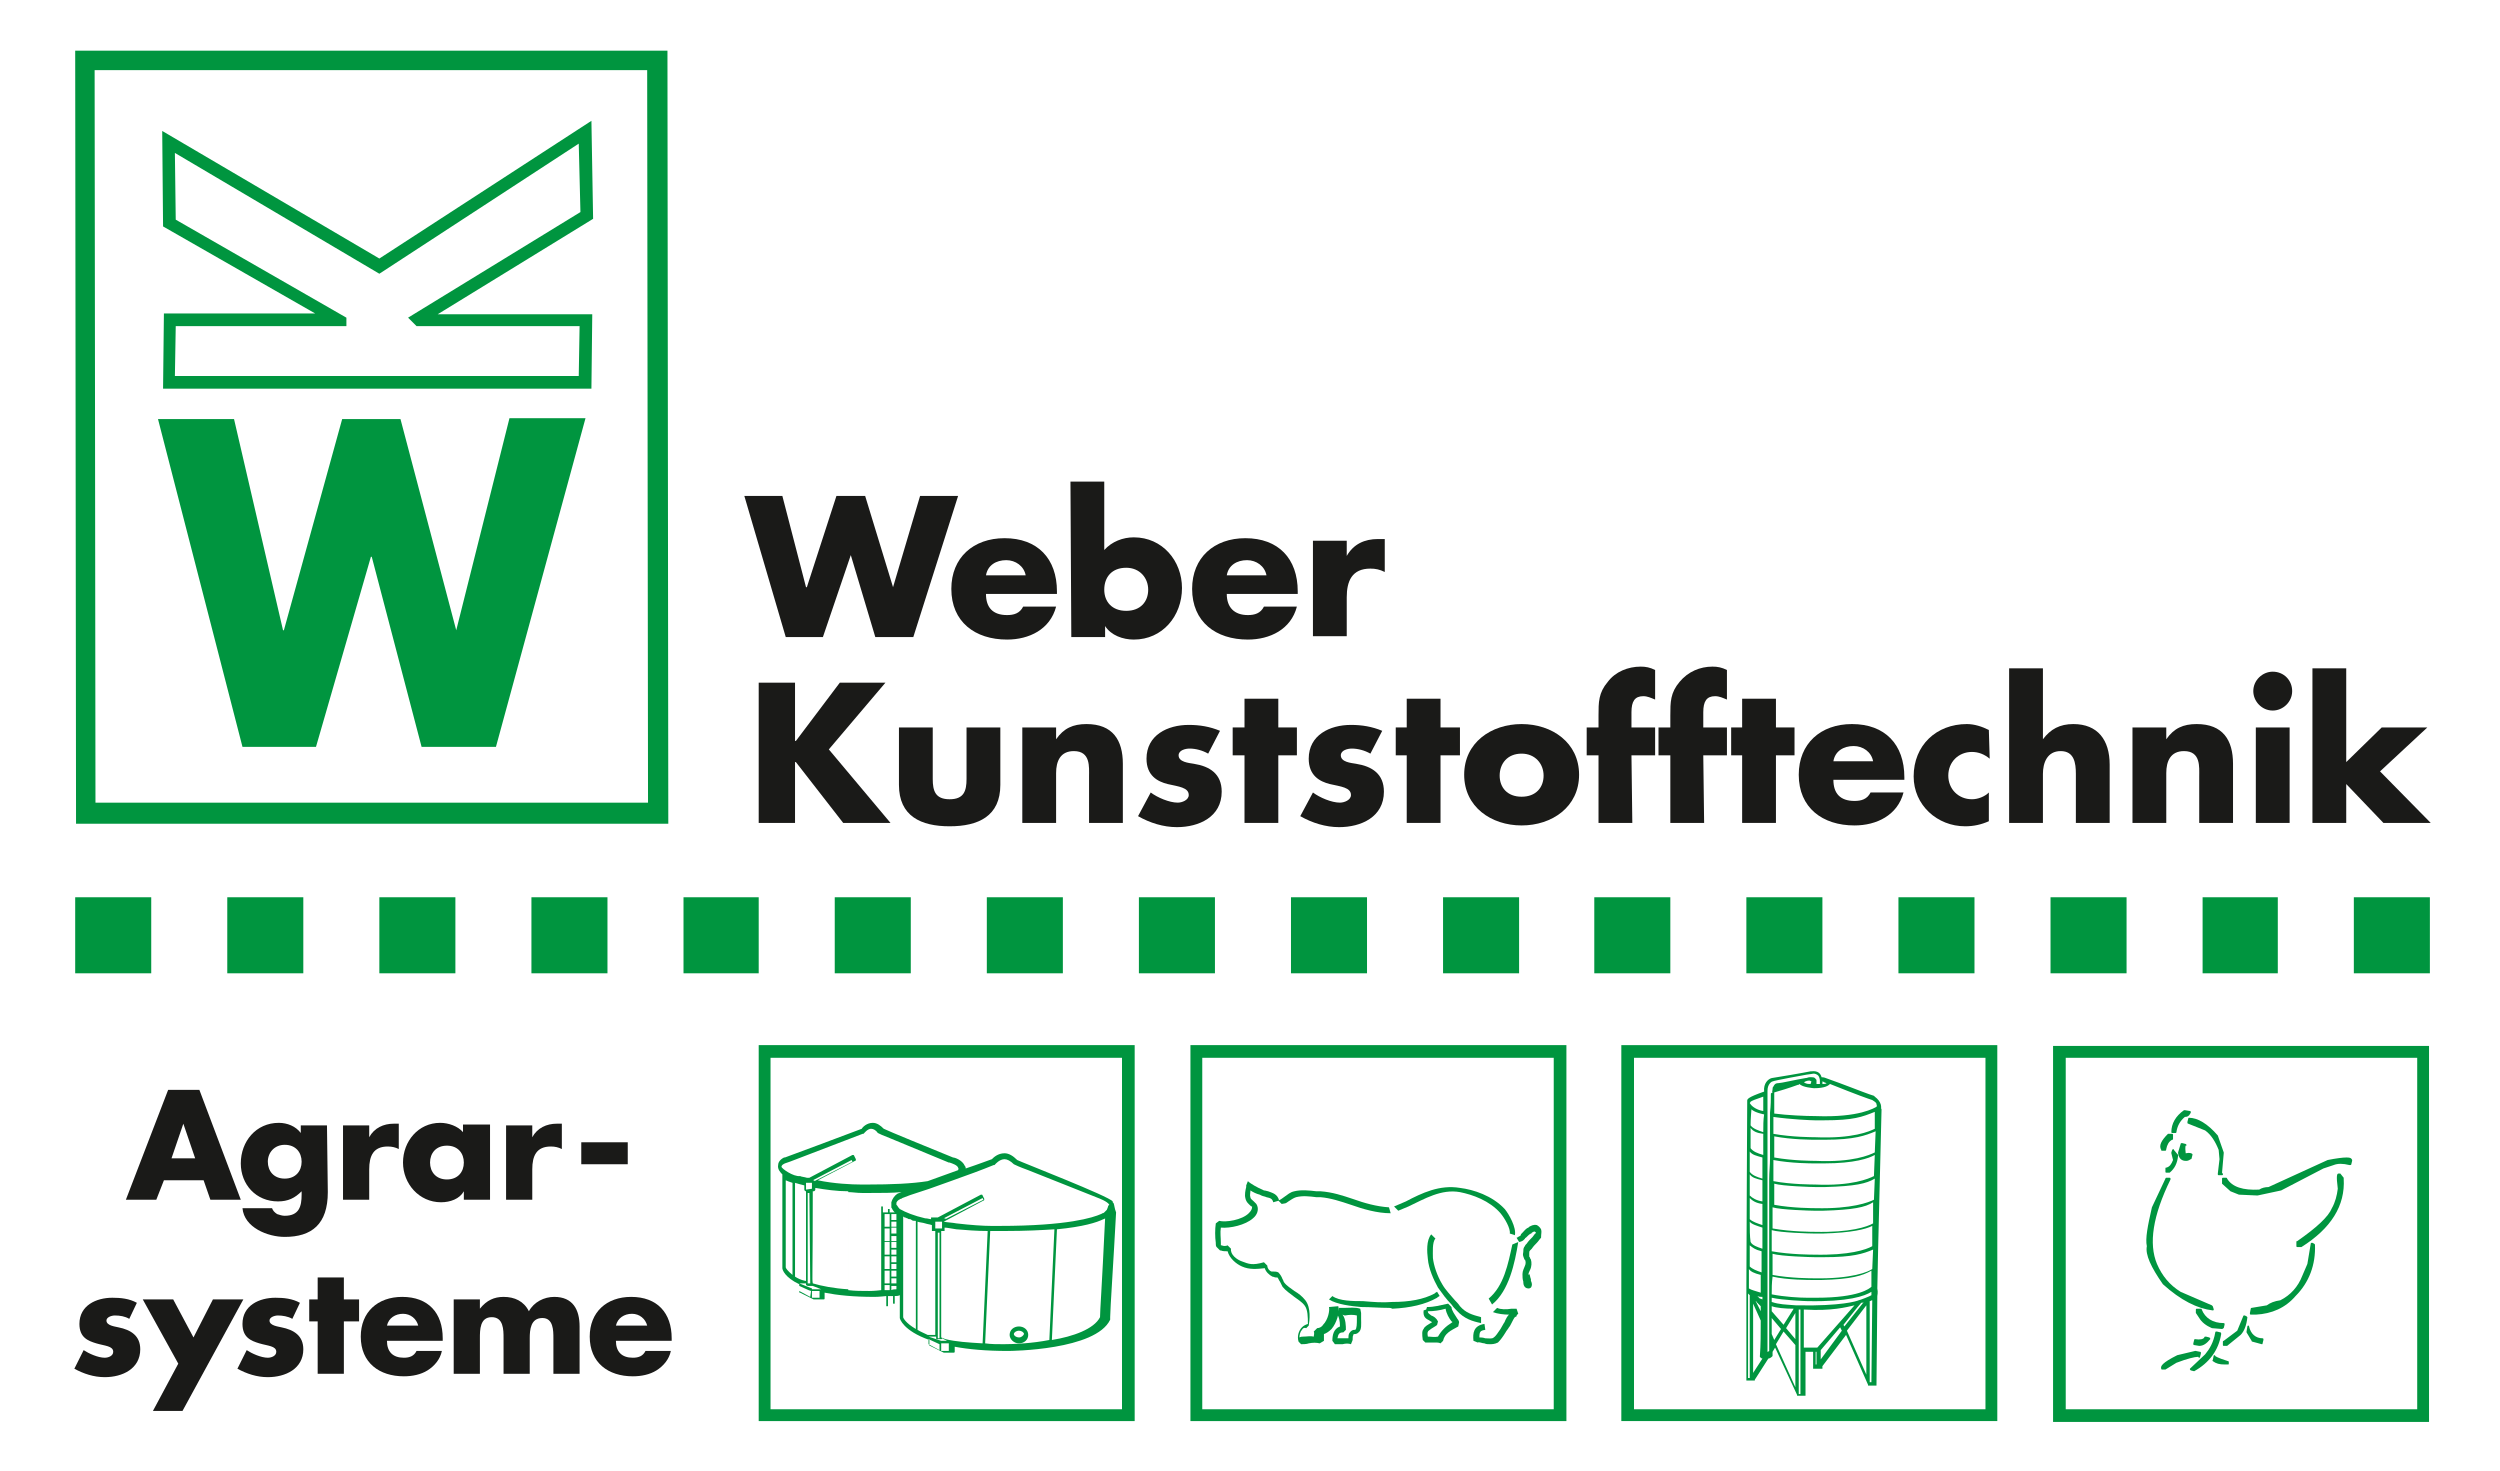
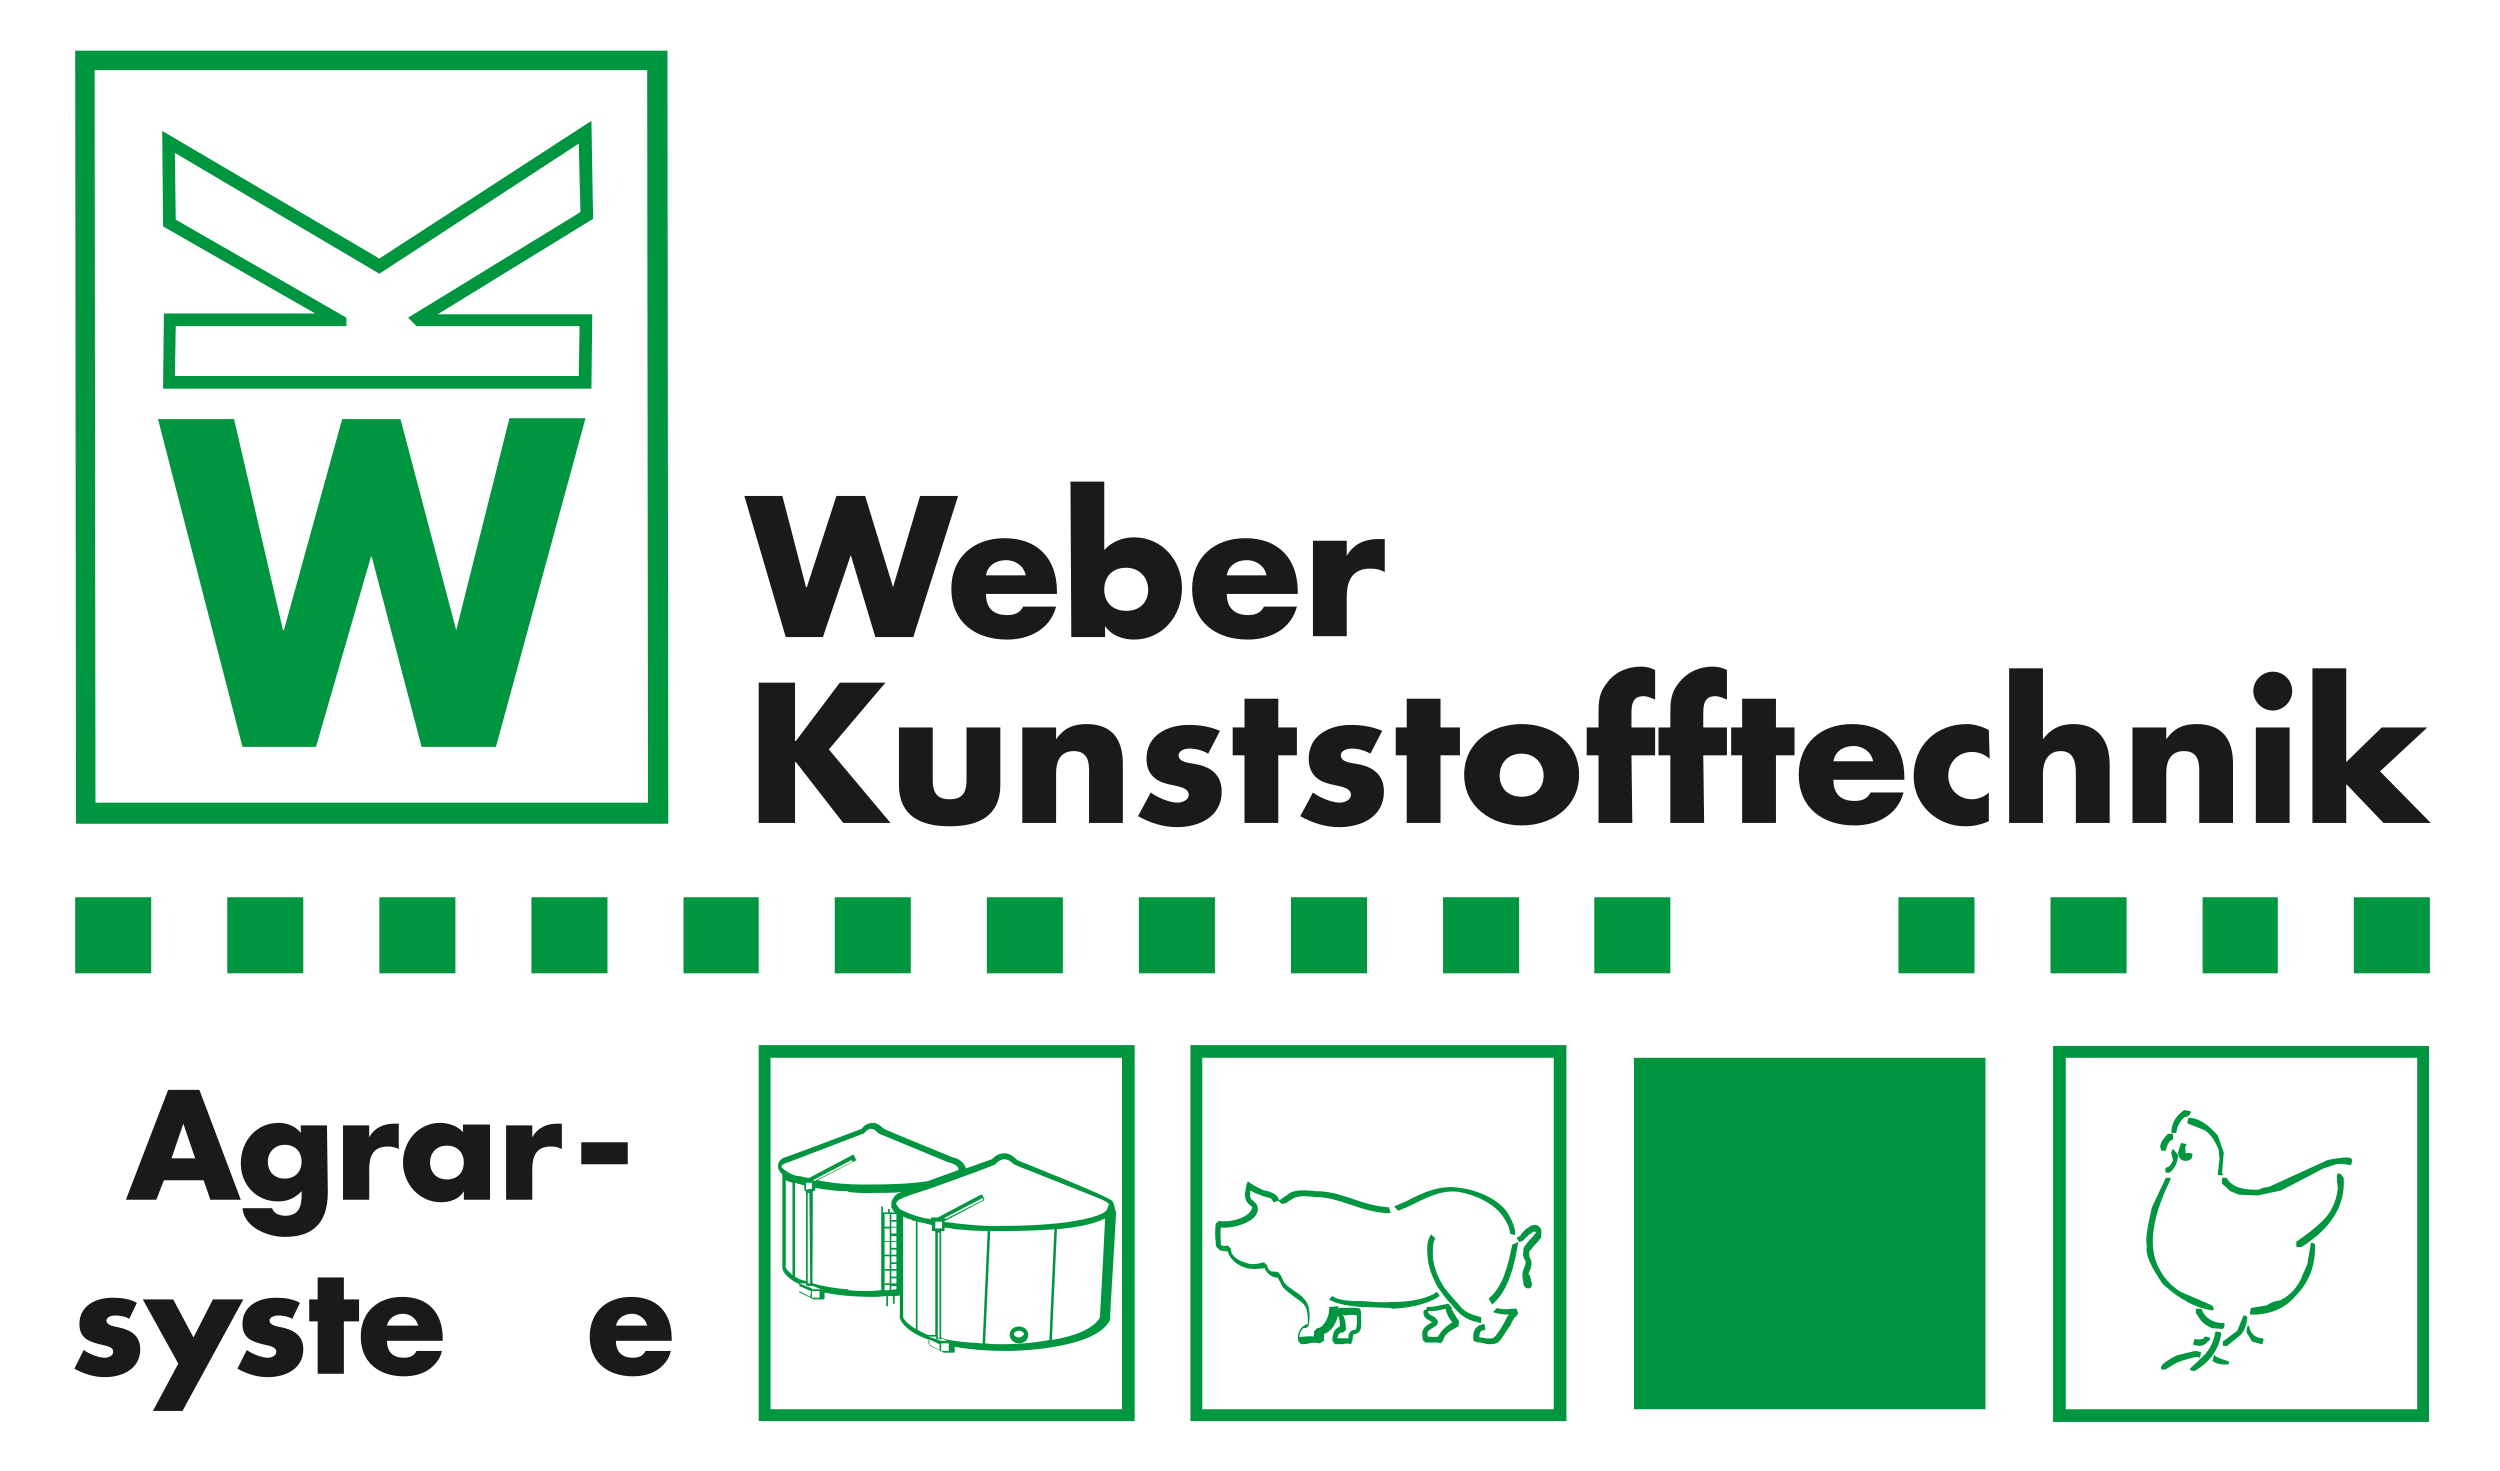
<svg xmlns="http://www.w3.org/2000/svg" version="1.1" id="Ebene_1" x="0px" y="0px" viewBox="0 0 295.9 174.1" style="enable-background:new 0 0 295.9 174.1;" xml:space="preserve">
  <style type="text/css">
	.st0{fill-rule:evenodd;clip-rule:evenodd;fill:#00953F;}
	.st1{fill:#00953F;}
	.st2{fill:#1A1A18;}
	.st3{fill-rule:evenodd;clip-rule:evenodd;fill:#1A1A18;}
</style>
  <g id="weber-agrar">
    <g>
      <path class="st0" d="M8.9,6l70.1,0l0.1,91.5L9,97.5L8.9,6L8.9,6z M11.2,8.3l65.4,0l0.1,86.7l-65.4,0L11.2,8.3L11.2,8.3z" />
      <polygon class="st0" points="27.7,49.6 18.7,49.6 28.7,88.4 37.4,88.4 43.9,65.9 44,65.9 49.9,88.4 58.7,88.4 69.3,49.5     60.3,49.5 54,74.6 54,74.6 47.4,49.6 40.5,49.6 33.6,74.6 33.5,74.6   " />
      <path class="st0" d="M41,37.6v1l-20.2,0l-0.1,5.9l47.8,0l0.1-5.9l-19.3,0l-1-1l20.4-12.5L68.5,17L44.9,32.4L20.7,18.1l0.1,7.9    L41,37.6L41,37.6z M70.1,37.2l-18.3,0l18.4-11.3L70,14.3L44.9,30.6L19.2,15.5l0.1,11.3l18,10.3l-17.9,0L19.3,46l50.7,0L70.1,37.2    L70.1,37.2z" />
      <polygon class="st1" points="8.9,106.2 17.9,106.2 17.9,115.2 8.9,115.2   " />
      <polygon class="st1" points="26.9,106.2 35.9,106.2 35.9,115.2 26.9,115.2   " />
      <polygon class="st1" points="44.9,106.2 53.9,106.2 53.9,115.2 44.9,115.2   " />
      <polygon class="st1" points="62.9,106.2 71.9,106.2 71.9,115.2 62.9,115.2   " />
      <polygon class="st1" points="80.9,106.2 89.8,106.2 89.8,115.2 80.9,115.2   " />
      <polygon class="st1" points="98.8,106.2 107.8,106.2 107.8,115.2 98.8,115.2   " />
      <polygon class="st1" points="116.8,106.2 125.8,106.2 125.8,115.2 116.8,115.2   " />
      <polygon class="st1" points="134.8,106.2 143.8,106.2 143.8,115.2 134.8,115.2   " />
      <polygon class="st1" points="152.8,106.2 161.8,106.2 161.8,115.2 152.8,115.2   " />
      <polygon class="st1" points="170.8,106.2 179.8,106.2 179.8,115.2 170.8,115.2   " />
      <polygon class="st1" points="188.7,106.2 197.7,106.2 197.7,115.2 188.7,115.2   " />
-       <polygon class="st1" points="206.7,106.2 215.7,106.2 215.7,115.2 206.7,115.2   " />
      <polygon class="st1" points="224.7,106.2 233.7,106.2 233.7,115.2 224.7,115.2   " />
      <polygon class="st1" points="242.7,106.2 251.7,106.2 251.7,115.2 242.7,115.2   " />
      <polygon class="st1" points="260.7,106.2 269.6,106.2 269.6,115.2 260.7,115.2   " />
      <polygon class="st1" points="278.6,106.2 287.6,106.2 287.6,115.2 278.6,115.2   " />
      <g>
        <path class="st1" d="M89.8,123.7v44.5h44.5v-44.5H89.8z M132.9,166.8H91.2v-41.6h41.6V166.8z" />
      </g>
      <g>
        <path class="st1" d="M140.9,123.7v44.5h44.5v-44.5H140.9z M183.9,166.8h-41.6v-41.6h41.6V166.8z" />
      </g>
      <g>
-         <path class="st1" d="M191.9,123.7v44.5h44.5v-44.5H191.9z M235,166.8h-41.6v-41.6H235L235,166.8L235,166.8z" />
+         <path class="st1" d="M191.9,123.7v44.5v-44.5H191.9z M235,166.8h-41.6v-41.6H235L235,166.8L235,166.8z" />
      </g>
      <g>
        <path class="st1" d="M243,123.8v44.5h44.5v-44.5C287.6,123.8,243,123.8,243,123.8z M286.1,166.8h-41.6v-41.6h41.6V166.8z" />
      </g>
      <g>
        <polygon class="st2" points="94.2,87.7 94.1,87.7 94.1,80.8 89.8,80.8 89.8,97.4 94.1,97.4 94.1,90.2 94.2,90.2 99.8,97.4      105.4,97.4 98.1,88.7 104.8,80.8 99.4,80.8    " />
        <path class="st2" d="M106.4,86.1v6.8c0,3.7,2.6,4.9,6,4.9c3.4,0,6-1.2,6-4.9v-6.8h-4v6.1c0,1.4-0.3,2.4-2,2.4s-2-1-2-2.4v-6.1     H106.4L106.4,86.1z" />
        <path class="st2" d="M125,86.1h-4v11.3h4v-5.9c0-1.4,0.5-2.6,2.1-2.6c2,0,1.8,1.9,1.8,3v5.5h4v-7c0-2.8-1.2-4.7-4.3-4.7     c-1.6,0-2.7,0.5-3.6,1.8h0L125,86.1L125,86.1z" />
        <path class="st2" d="M144.4,86.5c-1.2-0.5-2.4-0.7-3.7-0.7c-2.5,0-5,1.2-5,4c0,2,1.3,2.7,2.5,3c1.3,0.3,2.5,0.4,2.5,1.3     c0,0.6-0.8,0.9-1.3,0.9c-1,0-2.4-0.6-3.2-1.2l-1.5,2.8c1.4,0.8,3,1.3,4.6,1.3c2.6,0,5.3-1.2,5.3-4.2c0-2.1-1.4-3-3.3-3.3     c-0.6-0.1-1.8-0.2-1.8-1c0-0.6,0.8-0.8,1.3-0.8c0.7,0,1.5,0.2,2.2,0.6L144.4,86.5L144.4,86.5z" />
        <polygon class="st2" points="151.3,89.4 153.5,89.4 153.5,86.1 151.3,86.1 151.3,82.7 147.3,82.7 147.3,86.1 145.9,86.1      145.9,89.4 147.3,89.4 147.3,97.4 151.3,97.4    " />
        <path class="st2" d="M163.6,86.5c-1.2-0.5-2.4-0.7-3.7-0.7c-2.5,0-5,1.2-5,4c0,2,1.3,2.7,2.5,3c1.3,0.3,2.5,0.4,2.5,1.3     c0,0.6-0.8,0.9-1.3,0.9c-1,0-2.4-0.6-3.2-1.2l-1.5,2.8c1.4,0.8,3,1.3,4.6,1.3c2.6,0,5.3-1.2,5.3-4.2c0-2.1-1.4-3-3.3-3.3     c-0.6-0.1-1.8-0.2-1.8-1c0-0.6,0.8-0.8,1.3-0.8c0.7,0,1.5,0.2,2.2,0.6L163.6,86.5L163.6,86.5z" />
        <polygon class="st2" points="170.5,89.4 172.8,89.4 172.8,86.1 170.5,86.1 170.5,82.7 166.5,82.7 166.5,86.1 165.2,86.1      165.2,89.4 166.5,89.4 166.5,97.4 170.5,97.4    " />
        <path class="st3" d="M180.1,85.7c-3.6,0-6.8,2.2-6.8,6s3.2,6,6.8,6c3.6,0,6.8-2.2,6.8-6C186.9,87.9,183.7,85.7,180.1,85.7     L180.1,85.7z M180.1,89.2c1.6,0,2.6,1.2,2.6,2.6c0,1.4-0.9,2.5-2.6,2.5s-2.6-1.1-2.6-2.5C177.5,90.4,178.4,89.2,180.1,89.2     L180.1,89.2z" />
        <path class="st2" d="M193.1,89.4h2.8v-3.3h-2.8v-1.8c0-1.3,0.4-1.9,1.4-1.9c0.5,0,0.9,0.2,1.4,0.4v-3.5c-0.6-0.3-1.1-0.4-1.7-0.4     c-1.5,0-3,0.6-3.9,1.8c-1.1,1.3-1.1,2.4-1.1,4v1.4h-1.4v3.3h1.4v8h4L193.1,89.4L193.1,89.4z" />
        <path class="st2" d="M201.6,89.4h2.8v-3.3h-2.8v-1.8c0-1.3,0.4-1.9,1.4-1.9c0.5,0,0.9,0.2,1.4,0.4v-3.5c-0.6-0.3-1.1-0.4-1.7-0.4     c-1.5,0-2.9,0.6-3.9,1.8c-1.1,1.3-1.1,2.4-1.1,4v1.4h-1.4v3.3h1.4v8h4L201.6,89.4L201.6,89.4z" />
        <polygon class="st2" points="210.2,89.4 212.4,89.4 212.4,86.1 210.2,86.1 210.2,82.7 206.2,82.7 206.2,86.1 204.9,86.1      204.9,89.4 206.2,89.4 206.2,97.4 210.2,97.4    " />
        <path class="st3" d="M217,90.1c0.2-1.2,1.2-1.8,2.4-1.8c1.1,0,2.1,0.7,2.3,1.8H217L217,90.1z M225.4,92c0-3.9-2.3-6.3-6.2-6.3     c-3.7,0-6.3,2.3-6.3,6c0,3.9,2.8,6,6.6,6c2.6,0,5.1-1.2,5.8-3.9h-3.9c-0.4,0.8-1.1,1-1.9,1c-1.7,0-2.5-0.9-2.5-2.5h8.4L225.4,92     L225.4,92z" />
        <path class="st2" d="M235.4,86.4c-0.8-0.4-1.7-0.7-2.6-0.7c-3.6,0-6.3,2.5-6.3,6.2c0,3.4,2.8,5.9,6.1,5.9c1,0,1.9-0.2,2.8-0.6     v-3.4c-0.5,0.5-1.3,0.8-2,0.8c-1.6,0-2.8-1.2-2.8-2.8c0-1.6,1.2-2.8,2.8-2.8c0.8,0,1.5,0.3,2.1,0.8L235.4,86.4L235.4,86.4z" />
        <path class="st2" d="M237.8,79.1v18.3h4v-5.8c0-1.3,0.5-2.7,2.1-2.7c1.6,0,1.8,1.4,1.8,2.7v5.8h4v-6.9c0-2.9-1.4-4.8-4.3-4.8     c-1.6,0-2.7,0.6-3.6,1.8h0v-8.4L237.8,79.1L237.8,79.1z" />
        <path class="st2" d="M256.4,86.1h-4v11.3h4v-5.9c0-1.4,0.5-2.6,2.1-2.6c2,0,1.8,1.9,1.8,3v5.5h4v-7c0-2.8-1.2-4.7-4.3-4.7     c-1.6,0-2.7,0.5-3.6,1.8h0V86.1L256.4,86.1z" />
        <path class="st3" d="M271,86.1h-4v11.3h4L271,86.1L271,86.1z M269,79.5c-1.2,0-2.3,1-2.3,2.3c0,1.2,1,2.3,2.3,2.3     c1.2,0,2.3-1,2.3-2.3C271.3,80.5,270.3,79.5,269,79.5L269,79.5z" />
        <polygon class="st2" points="277.7,79.1 273.7,79.1 273.7,97.4 277.7,97.4 277.7,92.8 282.1,97.4 287.7,97.4 281.7,91.3      287.3,86.1 281.9,86.1 277.7,90.2    " />
        <polygon class="st2" points="92.6,58.7 88.1,58.7 93,75.4 97.4,75.4 100.7,65.7 100.7,65.7 103.6,75.4 108.1,75.4 113.4,58.7      108.9,58.7 105.7,69.5 105.7,69.5 102.4,58.7 99,58.7 95.5,69.5 95.4,69.5    " />
        <path class="st3" d="M116.7,68.1c0.2-1.2,1.2-1.8,2.4-1.8c1.1,0,2.1,0.7,2.3,1.8H116.7L116.7,68.1z M125.1,70     c0-3.9-2.3-6.3-6.2-6.3c-3.7,0-6.3,2.3-6.3,6c0,3.9,2.8,6,6.6,6c2.6,0,5.1-1.2,5.8-3.9h-3.9c-0.4,0.8-1.1,1-1.9,1     c-1.7,0-2.5-0.9-2.5-2.5h8.4L125.1,70L125.1,70z" />
        <path class="st3" d="M126.8,75.4h4v-1.3h0c0.7,1.1,2.1,1.6,3.4,1.6c3.4,0,5.7-2.8,5.7-6.1c0-3.2-2.3-6-5.7-6     c-1.3,0-2.6,0.5-3.5,1.5V57h-4L126.8,75.4L126.8,75.4z M133.3,67.2c1.6,0,2.6,1.2,2.6,2.6c0,1.4-0.9,2.5-2.6,2.5     s-2.6-1.1-2.6-2.5C130.7,68.3,131.6,67.2,133.3,67.2L133.3,67.2z" />
        <path class="st3" d="M145.2,68.1c0.2-1.2,1.2-1.8,2.4-1.8c1.1,0,2.1,0.7,2.3,1.8H145.2L145.2,68.1z M153.6,70     c0-3.9-2.3-6.3-6.2-6.3c-3.7,0-6.3,2.3-6.3,6c0,3.9,2.8,6,6.6,6c2.6,0,5.1-1.2,5.8-3.9h-3.9c-0.4,0.8-1.1,1-1.9,1     c-1.6,0-2.5-0.9-2.5-2.5h8.4V70L153.6,70z" />
        <path class="st2" d="M159.4,64h-4v11.3h4v-4.6c0-1.9,0.6-3.4,2.8-3.4c0.6,0,1.1,0.1,1.7,0.4v-3.9h-0.8c-1.6,0-2.9,0.6-3.7,2h0     L159.4,64L159.4,64z" />
      </g>
      <g>
        <path class="st1" d="M208.4,154.6L208,154c0,0,0,0,0,0c0,0-0.1,0-0.1-0.1" />
        <g>
          <path class="st1" d="M222.6,130.7c-0.1-0.3-0.3-0.6-0.7-0.9l-0.1-0.1l-0.6-0.2c-0.6-0.2-3.1-1.2-5.1-1.9c0,0-0.2-0.1-0.5-0.1      c-0.1-0.4-0.4-0.8-1.2-0.7l-0.1,0h0c-0.4,0.1-4.5,0.8-4.6,0.8c-0.4,0.1-1,0.6-0.9,1.6c-2,0.7-2,0.9-2,1.1c0,0.4-0.1,19-0.1,21.9      l0,0v0.1c0,0.1,0,0.2,0,0.2c0,0,0,0,0,0.1l0,10.8h1l0-0.1l1.6-2.5c0.1,0,0.3-0.1,0.4-0.2l0.1-0.1v-0.1c0,0,0-0.1,0-0.4l0.3-0.5      l2.6,5.6v0.1h1V160h0.9v2h1.1v-0.3l2.8-3.7l2.6,5.9l0,0v0.1h1l0.1-10.6c0-0.1,0.1-0.4,0-0.9l0.1-4.9l0.4-16.3      C222.6,131.2,222.7,131,222.6,130.7z M215.9,128.1c0.1,0,0.2,0.1,0.3,0.1c-0.1,0.1-0.3,0.1-0.5,0.1l0-0.2c0,0,0,0,0-0.1      c0,0,0,0,0,0C215.8,128,215.9,128.1,215.9,128.1z M208.6,142.5c0,0.8,0,1.7,0,2.5c-0.6-0.2-1.2-0.4-1.5-0.7c0-0.8,0-1.6,0-2.5      C207.4,142.1,207.8,142.4,208.6,142.5z M207.1,141.5c0-0.8,0-1.6,0-2.5c0.3,0.4,0.7,0.5,1.5,0.7c0,0.8,0,1.7,0,2.5      C207.9,142.1,207.4,141.8,207.1,141.5z M207.1,144.6c0.2,0.3,0.9,0.5,1.5,0.7c0,0.8,0,1.7,0,2.5c-0.6-0.2-1.2-0.4-1.4-0.8      C207.1,146.3,207.1,145.5,207.1,144.6z M207.1,147.4c0.4,0.3,0.6,0.5,1.4,0.7c0,0.9,0,1.7,0,2.5c-0.6-0.2-1.1-0.4-1.4-0.7      C207.1,149.1,207.1,148.3,207.1,147.4z M207.1,163.1h-0.2l0-10c0.1,0.1,0.1,0.1,0.2,0.2V163.1z M207,152.5c0-0.3,0-1.1,0-2.3      c0.2,0.3,0.6,0.5,1.4,0.7c0,0.7,0,1.4,0,2.1C207.8,152.8,207.3,152.7,207,152.5z M208.3,153.7c-0.1-0.1-0.1-0.1-0.2-0.2      c0,0,0,0,0,0l0,0c0,0-0.1-0.1-0.1-0.1c0.2,0.1,0.4,0.1,0.6,0.1c0,0.1,0,0.2,0,0.3C208.4,153.7,208.3,153.7,208.3,153.7z       M208.4,154.6c0,0.2,0,0.4,0,0.6l-0.6-1.2c0,0,0.1,0,0.1,0.1c0,0,0,0,0,0L208.4,154.6z M207.5,162.5v-8.2l0.9,2      c0,1.5,0,2.9-0.1,4.2v0.1l0.1,0.1c0,0,0.1,0.1,0.2,0.1L207.5,162.5z M208.6,139.5c-0.7-0.2-1.2-0.4-1.5-0.8c0-0.8,0-1.7,0-2.4      c0.3,0.4,0.8,0.5,1.5,0.7C208.6,137.8,208.6,138.6,208.6,139.5z M208.7,134.2c0,0.8,0,1.6,0,2.5c-0.7-0.2-1.2-0.4-1.5-0.8      c0-0.9,0-1.7,0-2.4C207.5,133.9,207.9,134.1,208.7,134.2C208.7,134.2,208.7,134.2,208.7,134.2z M208.7,134      c-0.6-0.2-1.2-0.4-1.5-0.8c0-0.8,0.1-1.9,0.1-1.9c0.4,0.4,1.5,0.6,1.5,0.6C208.7,132.6,208.7,133.2,208.7,134z M208.7,131.5      C208.7,131.5,208.7,131.5,208.7,131.5c-0.7-0.1-1.3-0.5-1.5-0.8c-0.2-0.2,0-0.2,0-0.3c0.1-0.1,0.6-0.3,1.5-0.6      C208.7,130.1,208.7,130.7,208.7,131.5z M209.6,129.5c0,0.6,0,1.3-0.1,2.2c0,0.1,0,0.3,0,0.5c0,0.6,0,1.3,0,2c0,0.1,0,0.2,0,0.2      c0,0.8,0,1.6,0,2.5c0,0.1,0,0.2,0,0.2c0,0.8-0.1,1.6-0.1,2.5c0,0.1,0,0.2,0,0.2c0,0.8,0,1.7,0,2.5c0,0.1,0,0.2,0,0.2      c0,0.8,0,1.7,0,2.5c0,0.1,0,0.2,0,0.2c0,0.9,0,1.7,0,2.5c0,0.1,0,0.2,0,0.2c0,0.9,0,1.7,0,2.5c0,0.1,0,0.2,0,0.2      c0,0.7,0,1.4,0,2.1c0,0.2,0,0.3,0,0.5c0,0.1,0,0.3,0,0.4c0,0.2,0,0.3,0,0.5c0,0.1,0,0.1,0,0.2c0,0.2,0,0.5,0,0.7      c0,0.5,0,1,0,1.4c0,0.4,0,0.8,0,1.1c0,0.9,0,1.5,0,2c0,0.2,0,0.3,0,0.4c-0.1,0-0.1,0.1-0.1,0.1s-0.1,0-0.1,0c0,0,0,0,0,0      c0-1.1,0-2.1,0-3.1c0-0.4,0-0.8,0-1.1s0-0.7,0-1.1c0-0.2,0-0.4,0-0.7c0,0,0,0,0-0.1c0-0.1,0-0.3,0-0.4c0-0.1,0-0.3,0-0.4      c0-0.2,0-0.3,0-0.5c0-0.7,0-1.4,0-2.1c0-0.1,0-0.2,0-0.2c0-0.9,0-1.7,0-2.5c0-0.1,0-0.2,0-0.2c0-0.9,0-1.7,0-2.5      c0-0.1,0-0.2,0-0.2c0-0.9,0-1.7,0-2.5c0-0.1,0-0.2,0-0.2c0-0.9,0-1.8,0-2.5c0-0.1,0-0.2,0-0.2c0-0.9,0-1.8,0-2.5      c0-0.1,0-0.2,0-0.2c0-1,0-1.8,0-2.5c0-0.1,0-0.2,0-0.2c0-0.8,0-1.5,0-2c0-0.2,0-0.3,0-0.5c0-1.1,0-1.7,0-2c0-0.2,0-0.3,0-0.4h0      c0-0.1,0-0.1,0-0.1c0-0.8,0.5-1.1,0.6-1.1c0.1-0.1,4-0.8,4-0.8l0.7-0.1c0.3-0.1,0.6,0.1,0.7,0.2c0.1,0.1,0.2,0.4,0.2,0.6      c0,0.1,0,0.3,0,0.4c-0.1,0-0.3,0-0.4,0c0,0,0-0.4,0-0.4c0-0.1,0-0.1-0.1-0.2c-0.1-0.1-0.1-0.2-0.5-0.2c-0.1,0-0.2,0-0.2,0      c-0.2,0-0.3,0.1-0.5,0.1c-1.2,0.2-2.9,0.6-3.2,0.6c-0.4,0-0.5,0.2-0.6,0.4c-0.1,0.1-0.1,0.2-0.1,0.3c0,0.2-0.1,0.3,0,0.4      C209.6,129.4,209.6,129.4,209.6,129.5z M214.4,128l-0.1,0.3c-0.3,0-0.5,0-0.8-0.2c0.1,0,0.1-0.1,0.2-0.1      c0.2-0.1,0.4-0.1,0.4-0.1c0,0,0,0,0.1,0C214.4,128,214.4,128,214.4,128z M209.8,151.1c1.7,0.4,4.4,0.4,4.8,0.4c0.4,0,0.7,0,1,0      c3.6-0.1,4.8-0.5,5.9-1.1l0,1.9c-0.2,0.2-1.5,1.3-6.5,1.3c-0.4,0-0.7,0-1.1,0c-0.9,0-2.7-0.1-4.2-0.4      C209.7,152.5,209.7,151.9,209.8,151.1z M209.7,154.6c0.5,0.2,1.6,0.3,2.6,0.3l-1.2,1.9l-1.4-1.6      C209.7,155.1,209.7,154.9,209.7,154.6z M209.6,159.2c0-0.1,0-0.1,0-0.2V159.2L209.6,159.2z M209.7,157.9c0-0.6,0-1.2,0-1.9      l1.1,1.3l-0.8,1.3L209.7,157.9z M212.5,164.2l-2.3-5.1l0.9-1.5l1.4,1.6V164.2z M212.5,158.5l-1.1-1.3l1.1-1.8V158.5z       M213.1,159.2v0.7v5.1h-0.2v-5.3v-0.7V155c0.1,0,0.1,0,0.2,0V159.2z M212.8,154.5c0,0-0.1,0-0.2,0c-1.3-0.1-2-0.1-2.9-0.4      c0-0.2,0-0.3,0-0.5c1.3,0.3,4.1,0.4,4.2,0.4c4.9,0.1,6.8-0.6,7.6-1.1c0,0.1,0,0.2,0,0.3l0,0.1c-0.1,0.1-1.4,0.6-1.5,0.6      C219.8,154,217.9,154.6,212.8,154.5z M215,161.5h-0.1v-1.5h0.1V161.5z M215.1,159.5h-1.6V155c0,0,0.1,0,0.1,0      c3.2,0.2,5-0.3,5.9-0.5l-2.2,2.5L215.1,159.5z M215.5,160.9v-1.1l2.3-2.7c0,0,0.2,0.4,0.2,0.4L215.5,160.9z M218.2,156.8      c0,0,1.8-2.3,2.1-2.6c0.1,0,0.2,0,0.3-0.1l-2.3,2.9C218.4,157.1,218.2,156.9,218.2,156.8z M220.9,162.7l-2.3-5.2l2.3-3V162.7z       M221.5,163.6h-0.2v-9.6c0.1,0,0.2-0.1,0.3-0.1L221.5,163.6z M221.6,150.2c-0.4,0.3-2.4,1.2-7,1.1c-0.2,0-2.7,0-4.8-0.4      c0-0.8,0-1.7,0-2.5c1,0.3,4.6,0.4,5,0.4c0.4,0,0.7,0,1.1,0c3.4,0,4.6-0.4,5.8-0.9L221.6,150.2z M221.6,147.5      c-0.7,0.4-2.7,1.1-6.9,1c-0.2,0-2.8,0-5-0.4c0-0.8,0-1.7,0-2.5c1,0.3,4.5,0.4,5,0.4c0.4,0,0.7,0,1.1,0c3.4-0.1,5-0.5,5.8-0.9      L221.6,147.5z M221.7,144.8c-0.7,0.4-2.7,1.1-6.9,1c-0.2,0-2.8,0-5-0.4c0-0.9,0-1.7,0-2.5c1,0.3,4.5,0.4,4.9,0.4      c0.4,0,0.7,0,1.1,0c3.5-0.1,5-0.4,5.9-1L221.7,144.8z M221.8,142c-0.6,0.3-2.6,1.1-6.9,1c-0.2,0-2.8,0-4.9-0.4      c0-0.9,0-1.7,0-2.5c1,0.3,4.5,0.4,4.9,0.4c0.4,0,0.7,0,1.1,0c3.6-0.1,4.9-0.4,5.9-1L221.8,142z M221.8,139.2      c-0.6,0.3-2.6,1.2-7,1c-0.2,0-2.8,0-4.9-0.4c0-0.9,0-1.7,0-2.5c2.1,0.4,4.5,0.4,4.9,0.4c0.4,0,0.7,0,1.1,0c3.6,0,5.3-0.6,6-1      L221.8,139.2z M221.9,136.4c-0.6,0.3-2.6,1.2-7,1c-0.2,0-2.7,0-4.9-0.4c0-0.9,0-1.8,0-2.5c2.1,0.4,4.5,0.4,4.9,0.4      c0.4,0,0.7,0,1.1,0c3.5,0,4.8-0.5,6-1L221.9,136.4z M221.9,133.6c-0.6,0.3-2.6,1.2-7.1,1c-0.2,0-2.7,0-4.9-0.4c0-0.7,0-1.4,0-2      c2.1,0.3,4.5,0.4,4.9,0.4c0.4,0,0.7,0,1.1,0c3.5,0,4.5-0.4,6-1L221.9,133.6z M222.1,131c-0.2,0.1-2,1.3-7.2,1.1      c-1.2,0-3.4-0.1-4.9-0.3c0,0,0,0,0,0c0-1.5,0-2.4,0-2.5v0c0.7-0.2,1.7-0.5,2.8-0.9c0.1,0,0.1,0,0.2-0.1c0,0,0,0,0,0      c0.3,0.4,1.7,0.5,1.7,0.5c1.3,0,1.7-0.3,1.9-0.5c3.5,1.4,4.4,1.7,5,1.9l0,0c0.3,0.2,0.5,0.3,0.5,0.5      C222.2,130.9,222.1,131,222.1,131z" />
        </g>
      </g>
      <g>
        <path class="st2" d="M19.4,139.7l-0.9,2.3h-3.6l5-13h3.7l4.9,13h-3.6l-0.8-2.3H19.4z M21.7,133L21.7,133l-1.4,4.1h2.8L21.7,133z" />
        <path class="st2" d="M38.8,141.1c0,3.8-1.9,5.3-5.1,5.3c-2,0-4.8-1.1-5-3.4h3.5c0.1,0.3,0.3,0.5,0.6,0.7c0.3,0.1,0.6,0.2,0.9,0.2     c1.7,0,2-1.1,2-2.5v-0.4c-0.8,0.8-1.6,1.2-2.8,1.2c-2.6,0-4.4-2-4.4-4.5c0-2.6,1.8-4.8,4.5-4.8c1,0,2,0.4,2.6,1.2h0v-0.9h3.1     L38.8,141.1L38.8,141.1z M31.7,137.5c0,1.1,0.7,2,2,2s2-0.9,2-2c0-1.1-0.7-2-2-2C32.5,135.5,31.7,136.4,31.7,137.5z" />
        <path class="st2" d="M43.7,134.6L43.7,134.6c0.6-1.1,1.7-1.6,2.9-1.6h0.6v3c-0.4-0.2-0.8-0.3-1.3-0.3c-1.7,0-2.2,1.1-2.2,2.7v3.6     h-3.1v-8.8h3.1L43.7,134.6L43.7,134.6z" />
        <path class="st2" d="M58,142h-3.1v-1h0c-0.5,0.9-1.6,1.3-2.7,1.3c-2.6,0-4.5-2.2-4.5-4.7c0-2.5,1.8-4.7,4.4-4.7     c1,0,2.1,0.4,2.7,1.1v-0.9H58V142z M50.9,137.6c0,1.1,0.7,2,2,2c1.3,0,2-0.9,2-2c0-1.1-0.7-2-2-2S50.9,136.5,50.9,137.6z" />
        <path class="st2" d="M63,134.6L63,134.6c0.6-1.1,1.7-1.6,2.9-1.6h0.6v3c-0.4-0.2-0.8-0.3-1.3-0.3c-1.7,0-2.2,1.1-2.2,2.7v3.6     h-3.1v-8.8h3.1L63,134.6L63,134.6z" />
        <path class="st2" d="M74.3,135.2v2.6h-5.5v-2.6H74.3z" />
        <path class="st2" d="M15.3,156.1c-0.5-0.3-1.1-0.4-1.7-0.4c-0.4,0-1,0.2-1,0.6c0,0.6,1,0.7,1.4,0.8c1.5,0.3,2.6,1,2.6,2.6     c0,2.3-2.1,3.3-4.2,3.3c-1.3,0-2.5-0.4-3.6-1l1.1-2.2c0.6,0.4,1.7,0.9,2.5,0.9c0.4,0,1-0.2,1-0.7c0-0.7-1-0.7-2-1s-2-0.7-2-2.3     c0-2.2,2-3.1,3.9-3.1c1,0,2,0.1,2.9,0.6L15.3,156.1z" />
        <path class="st2" d="M16.9,153.8h3.6l2.4,4.5l2.3-4.5h3.6L21.6,167h-3.5l3-5.6L16.9,153.8z" />
        <path class="st2" d="M34.6,156.1c-0.5-0.3-1.2-0.4-1.7-0.4c-0.4,0-1,0.2-1,0.6c0,0.6,1,0.7,1.4,0.8c1.5,0.3,2.6,1,2.6,2.6     c0,2.3-2.1,3.3-4.2,3.3c-1.3,0-2.5-0.4-3.6-1l1.1-2.2c0.6,0.4,1.7,0.9,2.5,0.9c0.4,0,1-0.2,1-0.7c0-0.7-1-0.7-2-1s-2-0.7-2-2.3     c0-2.2,2-3.1,3.9-3.1c1,0,2,0.1,2.9,0.6L34.6,156.1z" />
        <path class="st2" d="M40.7,162.6h-3.1v-6.2h-1v-2.6h1v-2.6h3.1v2.6h1.8v2.6h-1.8V162.6z" />
        <path class="st2" d="M52.4,158.7h-6.6c0,1.3,0.7,2,2,2c0.7,0,1.2-0.2,1.5-0.8h3c-0.2,1-0.9,1.8-1.7,2.3c-0.8,0.5-1.8,0.7-2.8,0.7     c-2.9,0-5.1-1.6-5.1-4.7c0-2.9,2-4.7,4.9-4.7c3.1,0,4.8,1.9,4.8,4.9L52.4,158.7L52.4,158.7z M49.5,156.9     c-0.2-0.8-0.9-1.4-1.8-1.4c-0.9,0-1.7,0.5-1.9,1.4H49.5z" />
-         <path class="st2" d="M56.8,154.9L56.8,154.9c0.8-1,1.7-1.4,2.8-1.4c1.3,0,2.4,0.5,3,1.7c0.6-1.1,1.8-1.7,3-1.7c2.2,0,3,1.5,3,3.5     v5.6h-3.1v-4.2c0-0.9,0-2.4-1.3-2.4c-1.4,0-1.5,1.4-1.5,2.4v4.2h-3.1v-4.2c0-1,0-2.5-1.4-2.5s-1.4,1.5-1.4,2.5v4.2h-3.1v-8.8h3.1     V154.9z" />
        <path class="st2" d="M79.5,158.7h-6.6c0,1.3,0.7,2,2,2c0.7,0,1.2-0.2,1.5-0.8h3c-0.2,1-0.9,1.8-1.7,2.3s-1.8,0.7-2.8,0.7     c-2.9,0-5.1-1.6-5.1-4.7c0-2.9,2-4.7,4.9-4.7c3.1,0,4.8,1.9,4.8,4.9L79.5,158.7L79.5,158.7z M76.6,156.9     c-0.2-0.8-0.9-1.4-1.8-1.4c-0.9,0-1.7,0.5-1.9,1.4H76.6z" />
      </g>
      <g>
        <path class="st1" d="M259.7,162.3C259.7,162.3,259.7,162.3,259.7,162.3l-0.4-0.1c0,0-0.1-0.1-0.1-0.1s0-0.1,0-0.1l1.8-1.7     c0.5-0.6,1-1.4,1.2-2.6c0,0,0-0.1,0.1-0.1s0.1,0,0.1,0l0.4,0.1c0.1,0,0.1,0.1,0.1,0.2C262.6,159.8,261.5,161.3,259.7,162.3     C259.8,162.3,259.7,162.3,259.7,162.3z M256.3,162.1h-0.4c-0.1,0-0.1-0.1-0.1-0.1c-0.1-0.3,0.1-0.7,1.9-1.6l2.1-0.5     c0,0,0,0,0.1,0l0.5,0.1c0,0,0.1,0,0.1,0.1c0,0,0,0.1,0,0.1l-0.1,0.4c0,0.1-0.1,0.1-0.1,0.1c0,0-0.1,0-0.1-0.1c0,0,0,0-0.1,0     c-0.3,0-1.2,0.2-2.5,0.7L256.3,162.1C256.3,162.1,256.3,162.1,256.3,162.1z M263.3,161.5c-0.6,0-1-0.1-1.4-0.4c0,0-0.1-0.1,0-0.1     l0.1-0.5c0-0.1,0.1-0.1,0.1-0.1s0.1,0,0.1,0.1c0,0,0.2,0.2,1.5,0.6c0.1,0,0.1,0.1,0.1,0.1v0.2c0,0.1,0,0.1-0.1,0.1     C263.6,161.5,263.5,161.5,263.3,161.5z M263.6,159.3h-0.4c-0.1,0-0.1-0.1-0.1-0.1v-0.4c0,0,0-0.1,0.1-0.1l1.6-1.2l0.7-1.7     c0,0,0-0.1,0.1-0.1c0,0,0.1,0,0.1,0l0.2,0.1c0,0,0.1,0.1,0.1,0.1c-0.1,1-0.4,1.7-0.8,2.1L263.6,159.3     C263.7,159.3,263.7,159.3,263.6,159.3z M260.3,159.3C260.3,159.3,260.3,159.3,260.3,159.3l-0.6-0.1c0,0-0.1,0-0.1-0.1     c0,0,0-0.1,0-0.1l0.1-0.4c0-0.1,0.1-0.1,0.1-0.1c0.6,0.1,1,0,1.1-0.2c0-0.1,0.1-0.1,0.2-0.1l0.4,0.1c0,0,0.1,0.1,0.1,0.1     c0,0,0,0.1,0,0.1C261.2,159,260.8,159.3,260.3,159.3z M267.7,159.1C267.7,159.1,267.7,159.1,267.7,159.1l-1.1-0.3     c0,0-0.1,0-0.1-0.1l-0.6-1c0,0,0-0.1,0-0.1l0.1-0.6c0-0.1,0.1-0.1,0.1-0.1c0.1,0,0.1,0,0.1,0.1c0.2,0.9,0.8,1.4,1.6,1.4     c0,0,0.1,0,0.1,0.1s0,0.1,0,0.1l-0.1,0.4C267.8,159.1,267.8,159.1,267.7,159.1z M263,157.3L263,157.3l-1.2-0.1c0,0,0,0,0,0     c-0.7-0.3-1.2-0.7-1.5-1.2l-0.4-0.6c0,0,0-0.1,0-0.1v-0.3c0-0.1,0.1-0.1,0.1-0.1h0.5c0.1,0,0.1,0,0.1,0.1c0.4,1,1.3,1.6,2.6,1.6     c0,0,0.1,0,0.1,0.1c0,0,0,0.1,0,0.1l-0.1,0.4C263.1,157.2,263.1,157.3,263,157.3z M267,155.6h-0.6c0,0-0.1,0-0.1-0.1s0-0.1,0-0.1     l0.1-0.5c0-0.1,0.1-0.1,0.1-0.1l1.8-0.3c0.4-0.3,0.9-0.5,1.6-0.6c1.2-0.6,2.1-1.6,2.6-2.9l0.6-1.4l0.4-2.4c0,0,0-0.1,0.1-0.1     c0,0,0.1,0,0.1,0l0.2,0.1c0,0,0.1,0.1,0.1,0.1c0.1,2.4-0.7,4.5-2.3,6.1C270.5,154.8,268.9,155.5,267,155.6     C267,155.6,267,155.6,267,155.6z M261.9,155.1C261.9,155.1,261.9,155.1,261.9,155.1C261.9,155.1,261.9,155.1,261.9,155.1     c-1.8-0.2-3.8-1.2-5.9-3.1c-1.4-2-2.1-3.5-1.9-4.5c-0.2-0.9,0.1-2.4,0.6-4.6l1.6-3.4c0-0.1,0.1-0.1,0.1-0.1h0.4     c0,0,0.1,0,0.1,0.1c0,0,0,0.1,0,0.1c-2.1,4.3-2.6,7.6-1.6,10c0.6,1.4,1.5,2.5,2.8,3.3l3.7,1.6c0,0,0.1,0.1,0.1,0.1l0.1,0.3     c0,0,0,0.1,0,0.1C262.1,155,262,155.1,261.9,155.1z M272.4,147.6h-0.5c-0.1,0-0.1-0.1-0.1-0.1V147c0-0.1,0-0.1,0.1-0.1     c2.3-1.6,3.7-2.9,4.1-3.9c0.4-0.7,0.6-1.5,0.7-2.3c-0.2-1.6-0.1-1.8,0.1-1.8c0.1,0,0.1,0,0.2,0l0.4,0.5c0,0,0,0.1,0,0.1     C277.6,142.7,275.9,145.4,272.4,147.6C272.4,147.6,272.4,147.6,272.4,147.6z M267.2,141.5C267.2,141.5,267.2,141.5,267.2,141.5     l-2.2-0.1c0,0,0,0,0,0l-1-0.4c0,0,0,0,0,0l-1-0.9c0,0,0-0.1,0-0.1v-0.5c0-0.1,0.1-0.1,0.1-0.1h0.4c0,0,0.1,0,0.1,0.1     c0.6,1,1.9,1.4,3.8,1.3c0.3-0.2,0.7-0.3,1.1-0.3l7-3.2c1-0.2,1.8-0.3,2.2-0.3c0.3,0,0.6,0,0.7,0.3c0,0,0,0.1,0,0.1l-0.1,0.4     c0,0.1-0.1,0.1-0.2,0.1c-0.8-0.2-1.4-0.2-1.9,0l-1.2,0.4l-5,2.6L267.2,141.5C267.3,141.5,267.2,141.5,267.2,141.5z M263,139.1     h-0.4c0,0-0.1,0-0.1-0.1s0-0.1,0-0.1l0.2-1.7l-0.1-1.1c-0.4-1-0.9-1.8-1.6-2.3l-2-0.8c-0.1,0-0.1-0.1-0.1-0.2l0.1-0.4     c0-0.1,0.1-0.1,0.1-0.1c1,0,2.2,0.7,3.4,2.1c0,0,0,0,0,0l0.7,2c0,0,0,0,0,0.1l-0.2,2.3C263.2,139,263.1,139.1,263,139.1z      M256.8,138.8h-0.4c-0.1,0-0.1-0.1-0.1-0.1v-0.4c0-0.1,0-0.1,0.1-0.1c0.4-0.1,0.6-0.4,0.8-0.9l-0.2-0.8c0,0,0-0.1,0-0.1l0.1-0.3     c0,0,0.1-0.1,0.1-0.1c0,0,0.1,0,0.1,0.1l0.5,0.6c0,0,0,0.1,0,0.1C257.7,137.7,257.4,138.3,256.8,138.8     C256.8,138.8,256.8,138.8,256.8,138.8z M258.7,137.4c-0.4,0-0.8-0.2-0.9-0.9c0,0,0,0,0-0.1l0.3-1c0,0,0-0.1,0.1-0.1     c0,0,0.1,0,0.1,0l0.4,0.1c0,0,0.1,0.1,0.1,0.1c0,0.1,0,0.1-0.1,0.1c0,0-0.1,0.1,0,0.9c0.5-0.1,0.7,0,0.8,0.1c0,0,0,0.1,0,0.1     l-0.1,0.4c0,0,0,0.1-0.1,0.1C259,137.4,258.9,137.4,258.7,137.4z M256.3,136.2h-0.4c-0.1,0-0.1,0-0.1-0.1c-0.3-0.5,0-1.1,0.8-1.9     c0,0,0.1,0,0.1,0h0.4c0.1,0,0.1,0.1,0.1,0.1v0.5c0,0.1,0,0.1-0.1,0.1c-0.4,0.2-0.6,0.6-0.7,1.1     C256.4,136.2,256.3,136.2,256.3,136.2z M257.5,134.1h-0.4c-0.1,0-0.1-0.1-0.1-0.1c0-1,0.5-1.9,1.5-2.6c0,0,0.1,0,0.1,0l0.6,0.1     c0,0,0.1,0,0.1,0.1c0,0,0,0.1,0,0.1c-0.2,0.4-0.4,0.5-0.7,0.5c-0.6,0.5-0.9,1.1-1,1.8C257.6,134.1,257.5,134.1,257.5,134.1z" />
      </g>
      <g>
        <path class="st1" d="M176.3,159.1c-0.2,0-0.4,0-0.6-0.1c-0.3,0-0.6-0.2-0.8-0.1l-0.5-0.2c-0.1-0.9,0-1.8,1.3-2l0.1,0.7     c-0.6,0.1-0.7,0.2-0.7,0.9c0.2,0,0.4,0,0.7,0.1c0.4,0,0.8,0.1,1-0.1c0.3-0.2,0.5-0.6,0.8-1c0.1-0.2,0.3-0.5,0.4-0.7     c0.1-0.1,0.1-0.2,0.2-0.4c0.1-0.2,0.2-0.4,0.4-0.6c-0.6,0-1.4-0.1-1.9-0.3l0.5-0.5c0.4,0.2,1.1,0.2,1.7,0.1c0.2,0,0.4,0,0.6,0     l0.2,0.6c-0.1,0.1-0.2,0.1-0.2,0.3l-0.2,0.1c-0.1,0.1-0.3,0.5-0.4,0.7c-0.1,0.2-0.2,0.4-0.3,0.5c-0.1,0.2-0.3,0.4-0.4,0.6     c-0.3,0.5-0.6,0.9-0.9,1.2C176.9,159.1,176.6,159.1,176.3,159.1z" />
        <path class="st1" d="M176.6,154.4l-0.4-0.7c1.8-1.5,2.3-4.1,2.8-6.4l0.7-0.3C179.3,149.5,178.6,152.8,176.6,154.4z" />
        <path class="st1" d="M175.3,156.6c-1-0.2-2-0.5-2.9-1.5c-0.2-0.2-0.4-0.4-0.6-0.7c-0.6-0.6-1.1-1.3-1.6-2     c-0.5-0.9-1.1-2.2-1.2-3.4c-0.1-0.8-0.2-2.2,0.4-2.9l0.5,0.5c-0.4,0.4-0.3,1.7-0.3,2.3c0.1,0.9,0.5,2.1,1.1,3.1     c0.4,0.7,1,1.3,1.5,1.9c0.2,0.2,0.4,0.4,0.6,0.7c0.7,0.8,1.4,1,2.5,1.3L175.3,156.6z" />
        <path class="st1" d="M164.4,154.8c-1.1,0-2.1-0.1-3.2-0.1l-0.1,0c-1.1-0.1-2.9-0.3-3.8-0.9l0.4-0.4c0.8,0.6,2.5,0.6,3.5,0.6     l0.1,0c1.2,0.1,2.3,0.2,3.5,0.1c2,0,3.7-0.3,5-1l0.1-0.1c0.1,0,0.1-0.1,0.2-0.1l0.3,0.5c-0.1,0-0.1,0.1-0.2,0.1l-0.1,0.1     c-1.4,0.8-3.2,1.2-5.3,1.3C164.6,154.8,164.5,154.8,164.4,154.8z" />
        <g>
          <path class="st1" d="M160.1,141.9c-1.2-0.4-2.4-0.8-3.8-0.9c-0.1,0-0.3,0-0.5,0c-0.8-0.1-1.8-0.2-2.6,0      c-0.5,0.1-0.8,0.4-1.1,0.6c-0.3,0.2-0.5,0.4-0.8,0.5l0.4,0.4c0.5-0.1,0.4,0,0.8-0.3c0.3-0.2,0.6-0.4,0.9-0.5      c0.8-0.2,1.6-0.1,2.4,0c0.2,0,0.3,0,0.5,0c1.2,0.1,2.4,0.5,3.6,0.9c1.4,0.5,3.1,1,4.7,1l-0.2-0.7      C162.9,142.8,161.5,142.4,160.1,141.9z" />
          <path class="st1" d="M157.3,154.7c0.1,0.4-0.1,1.5-0.7,2.1c-0.1,0.2-0.4,0.4-0.7,0.4l-0.4,0.4c0.1,0.2,0,0.4,0,0.6      c-0.4-0.1-0.8,0-1.2,0c-0.2,0-0.3,0-0.5,0.1c0-0.3,0.1-0.7,0.3-0.9c0.1-0.2,0.3-0.3,0.5-0.2l0.3-0.3c0.1-0.6,0.3-2.1-0.4-3      c-0.4-0.5-0.8-0.8-1.3-1.1c-0.4-0.3-0.9-0.6-1.2-1c-0.1-0.1-0.1-0.3-0.2-0.4c-0.1-0.3-0.3-0.6-0.5-0.8c-0.2-0.1-0.4-0.1-0.6-0.1      c-0.1,0-0.2,0-0.2,0c-0.3-0.1-0.5-0.4-0.5-0.7l-0.4-0.4c-1.4,0.4-1.8,0.2-2.6-0.1c-0.6-0.2-1.4-0.8-1.3-1.5l-0.4-0.4      c-0.2,0.1-0.5,0.1-0.7,0c0,0-0.1,0-0.1,0c0,0,0,0,0,0c0,0,0-0.1,0-0.2v-0.1c0-0.6-0.1-1.2,0-1.8c1.1,0.1,2.9-0.3,3.8-1.1      c0.5-0.4,0.7-1,0.5-1.5l-0.1-0.2c-0.1-0.1-0.2-0.2-0.3-0.3c-0.2-0.2-0.4-0.3-0.4-0.5c-0.1-0.2,0-0.5,0-0.8      c0.3,0.2,0.7,0.4,1.1,0.5l0.2,0.1c0.2,0.1,0.4,0.1,0.6,0.2c0.5,0.1,0.7,0.2,0.8,0.6l0.7-0.2c-0.2-0.8-0.8-0.9-1.3-1.1      c-0.1,0-0.3-0.1-0.5-0.1l-0.2-0.1c-0.5-0.2-1.4-0.7-1.7-1l-0.2,0.5l0,0.2c-0.1,0.4-0.2,0.9-0.1,1.3c0.1,0.5,0.4,0.7,0.6,0.9      c0.1,0.1,0.1,0.1,0.2,0.1c0,0.3-0.1,0.5-0.4,0.8c-0.8,0.8-2.7,1.1-3.5,0.9l-0.4,0.3c-0.1,0.7-0.1,1.6,0,2.3v0.1      c0,0.1,0,0.3,0.1,0.4c0,0,0.2,0.2,0.2,0.2s0.2,0.2,0.2,0.2l0,0c0,0,0,0,0.1,0c0.2,0.1,0.5,0.1,0.8,0.1c0.2,0.8,1,1.5,1.7,1.8      c0.9,0.4,1.8,0.3,2.7,0.2c0.1,0.4,0.5,0.8,0.9,1c0.1,0,0.3,0.1,0.4,0.1c0.1,0,0.2,0,0.2,0c0.1,0.1,0.2,0.4,0.3,0.5      c0.1,0.2,0.2,0.4,0.3,0.6c0.4,0.5,0.9,0.8,1.4,1.2c0.4,0.3,0.9,0.6,1.2,1c0.4,0.5,0.4,1.4,0.4,2.2c-0.3,0.1-0.5,0.2-0.7,0.4      c-0.4,0.4-0.6,1.1-0.4,1.7l0.3,0.3c0.1,0,0.7,0,0.9-0.1c0.5-0.1,0.9-0.1,1.3,0l0.5-0.3c0-0.1,0-0.2,0-0.3c0-0.2,0-0.3,0-0.5      c0.3-0.1,0.6-0.3,0.9-0.6c0.6-0.7,1-2,0.8-2.7L157.3,154.7z" />
-           <path class="st1" d="M144.2,148C144.2,148,144.2,148,144.2,148L144.2,148z" />
        </g>
        <path class="st1" d="M159.9,159.1c-0.3-0.1-0.6-0.1-1,0c-0.3,0-0.6,0-0.9,0l-0.3-0.4c0-0.6,0.1-1.4,0.9-1.7     c0-0.6-0.1-1.2-0.4-1.5l0.2-0.4l0.1-0.3c0.2,0,0.4,0,0.6,0c0.6,0,1.3-0.1,1.9,0.1l0.1,0.5c0,0.2,0,0.4,0,0.7     c0,0.6,0.1,1.3-0.3,1.6c-0.2,0.2-0.4,0.2-0.5,0.2c0,0-0.1,0-0.1,0c0,0,0,0,0,0.1c-0.1,0.1-0.1,0.3-0.1,0.5v0.1L159.9,159.1z      M158.3,158.4c0.2,0,0.3,0,0.5,0c0.3,0,0.5,0,0.8,0c0-0.2,0-0.4,0.1-0.6c0.2-0.3,0.4-0.4,0.6-0.4c0.1,0,0.1,0,0.1,0     c0.2-0.1,0.2-0.8,0.2-1.2c0-0.2,0-0.4,0-0.5c-0.4-0.1-0.9-0.1-1.4,0c-0.1,0-0.3-0.1-0.3-0.1c0.4,0.5,0.4,1.4,0.4,1.8l-0.3,0.3     C158.5,157.7,158.4,157.9,158.3,158.4z" />
        <path class="st1" d="M170,158.9c-0.3,0-0.7,0-1,0l-0.3,0l-0.3-0.3c-0.1-0.7-0.1-1.1,0.1-1.3c0.1-0.3,0.5-0.5,1-0.8     c-0.1-0.1-0.2-0.1-0.3-0.2c-0.4-0.2-0.8-0.4-0.7-1.2l0.3-0.1l0.1-0.3c0.9,0,1.5-0.2,2.5-0.4l0.4,0.4c0,0.4,0.4,0.9,0.7,1.4     c0.1,0.1,0.2,0.3,0.2,0.4l-0.1,0.5c-0.9,0.5-1.6,0.8-1.8,1.7l-0.3,0.3C170.3,158.9,170.1,158.9,170,158.9z M169,158.2L169,158.2     c0.4,0,0.8,0.1,1.2,0c0.4-0.7,0.9-1.2,1.7-1.7c0,0,0-0.1-0.1-0.1c-0.3-0.4-0.6-0.9-0.7-1.5c-0.7,0.2-1.4,0.3-2.1,0.3     c0,0.3,0.2,0.3,0.4,0.5c0.3,0.1,0.6,0.3,0.8,0.7l-0.1,0.4l-0.1,0.1c-0.5,0.3-0.8,0.5-0.9,0.6C169,157.6,168.9,157.7,169,158.2z" />
        <g>
          <path class="st1" d="M172.8,140.6c-2.4-0.4-4.5,0.6-6.4,1.6l-1.4,0.6l0.5,0.5l1.2-0.5c1.9-0.9,3.9-2.1,6.1-1.7      c1.5,0.3,3.5,1,4.8,2.5c0.5,0.6,1.2,1.8,1.1,2.4l0.6,0.2c0.2-0.9-0.7-2.5-1.2-3.1C176.6,141.5,174.4,140.8,172.8,140.6z" />
          <path class="st1" d="M182.4,145.5c-0.1-0.2-0.3-0.4-0.5-0.5c-0.4-0.1-0.7,0.1-0.9,0.2c0,0-0.1,0.1-0.1,0.1      c-0.3,0.1-0.5,0.4-0.7,0.6l-0.1,0.1c-0.1,0.1-0.1,0.1-0.1,0.2c0,0-0.1,0.1-0.1,0.1c-0.1,0-0.3,0.2-0.4,0.2l0.3,0.5      c0.1,0,0.4-0.1,0.5-0.2c0.1-0.1,0.2-0.2,0.2-0.2c0,0,0-0.1,0.1-0.1l0.1-0.1c0.2-0.2,0.3-0.3,0.5-0.4c0.1,0,0.1-0.1,0.1-0.1      c0.2-0.1,0.3-0.2,0.4-0.1c0,0,0.1,0.1,0.1,0.1c0,0,0,0.1-0.1,0.1c-0.1,0.1-0.2,0.3-0.3,0.4c-0.3,0.3-0.5,0.5-0.7,0.8      c0,0-0.1,0.1-0.1,0.1c-0.1,0.1-0.1,0.2-0.2,0.3c-0.1,0.2-0.1,0.3-0.1,0.5s-0.1,0.4,0,0.6c0,0.1,0.1,0.2,0.1,0.3      c0,0.1,0.1,0.1,0.1,0.1c0.1,0.2,0.1,0.5,0,0.7c-0.1,0.3-0.3,0.6-0.3,1c0,0.3,0,0.6,0.1,0.9c0,0,0,0.1,0,0.1      c0,0.2,0.1,0.7,0.6,0.7c0,0,0.1,0,0.1,0l0.2-0.1c0.2-0.3,0.1-0.6,0-0.8c0,0,0-0.1,0-0.1l0-0.1c-0.1-0.2-0.1-0.5-0.2-0.6      l-0.1,0.1c0-0.2,0.1-0.4,0.2-0.6c0.2-0.4,0.2-0.9,0.1-1.2c0-0.1-0.1-0.1-0.1-0.2c0-0.1-0.1-0.1-0.1-0.2c0-0.1,0-0.2,0-0.4      c0-0.1,0-0.2,0.1-0.3c0,0,0.1-0.1,0.1-0.1c0,0,0.1-0.1,0.1-0.1c0.2-0.3,0.4-0.5,0.6-0.7c0.2-0.2,0.3-0.4,0.5-0.6      C182.4,146,182.5,145.8,182.4,145.5z" />
        </g>
      </g>
      <g>
        <g>
          <path class="st1" d="M120.6,157c-0.6,0-1.1,0.4-1.1,1c0,0.5,0.5,1,1.1,1s1.1-0.4,1.1-1S121.2,157,120.6,157z M120.6,158.3      c-0.3,0-0.6-0.2-0.6-0.4s0.3-0.4,0.6-0.4s0.6,0.2,0.6,0.4C121.1,158.1,120.9,158.3,120.6,158.3z" />
          <path class="st1" d="M131.8,142.4c0,0-0.1-0.1-0.1-0.1l0-0.1c-0.4-0.6-10.7-4.6-11.3-4.9c-0.5-0.5-1-0.8-1.5-0.8      c-0.8,0-1.3,0.5-1.5,0.7c-0.3,0.1-1.6,0.6-3.1,1.1c0-0.1,0-0.2-0.1-0.3c-0.3-0.7-1.2-1-1.4-1c-2.7-1.1-7.6-3.1-8.2-3.4      c-0.4-0.4-0.8-0.7-1.3-0.7c-0.7,0-1.2,0.5-1.3,0.7c-2.4,0.9-8.5,3.2-9.1,3.4l-0.1,0c-0.6,0.3-0.7,0.7-0.7,0.9      c-0.1,0.5,0.3,0.9,0.5,1.1V150l0,0.1c0,0.2,0.3,1.1,2,1.9v0.9c0,0.1,0,0.1,0.1,0.1l1.6,0.8c0,0,0,0,0.1,0h1.1      c0.1,0,0.1-0.1,0.1-0.1v-0.7c1.5,0.3,3.4,0.5,5.9,0.5l0,0l0,0c0,0,0.6,0,1.4-0.1v1.2h0.2v-1.2c0.2,0,0.4,0,0.6,0v0.9h0.2v-0.9      c0.2,0,0.4,0,0.6-0.1v2.6l0,0.1c0,0.1,0.4,1.5,3.5,2.6v0.6c0,0.1,0,0.1,0.1,0.1l1.6,0.8c0,0,0,0,0.1,0h1.1      c0.1,0,0.1-0.1,0.1-0.1v-0.6c1.6,0.3,3.7,0.5,6.3,0.5l0,0l0,0c0.4,0,10.4-0.1,12.1-3.7l0-0.2v-0.1c0-0.9,0.4-6.7,0.7-12.4      C131.9,143,131.9,142.6,131.8,142.4z M92.5,138.1c0-0.2,0.2-0.3,0.4-0.4l0,0c0.4-0.1,2.1-0.8,9.2-3.5l0.1,0l0.1-0.1      c0,0,0.4-0.5,0.8-0.5c0.3,0,0.6,0.2,0.8,0.5l0,0c0.2,0.1,0.6,0.3,1.4,0.6l7,2.9l0.1,0c0.3,0.1,0.9,0.3,1,0.6c0,0,0.1,0.1,0,0.3      l-3.6,1.3c-1.9,0.3-4.3,0.4-7.1,0.4c0,0,0,0,0,0h-0.1c0,0,0,0,0,0c-0.1,0-0.2,0-0.4,0c-0.1,0-0.2,0-0.3,0      c-1.1,0-3.2-0.1-5.1-0.5l4.4-2.3c0,0,0.1,0,0.1-0.1c0,0,0-0.1,0-0.1l-0.2-0.4c0-0.1-0.1-0.1-0.2-0.1l-5.1,2.7h-0.2      c0,0,0,0-0.1,0c-0.3-0.1-0.6-0.1-0.8-0.2l0,0C93.9,139.3,92.5,138.3,92.5,138.1z M96.3,139.7L96.3,139.7h-0.1h0l4.6-2.4l0.1,0.2      l-4.5,2.3l0,0C96.4,139.8,96.4,139.7,96.3,139.7z M95.4,140.8l0-0.8c0.3,0,0.5,0,0.7,0l0,0.7L95.4,140.8L95.4,140.8z       M95.9,151.9c0,0-0.2,0-0.3,0l0-10.7h0.2L95.9,151.9z M93.8,150.9c-0.6-0.5-0.8-0.8-0.8-0.9v-10.3c0.2,0.1,0.5,0.2,0.8,0.3      V150.9z M94.1,151.1l0-11.1c0.3,0.1,0.7,0.2,1.1,0.3v0.5c0,0.1,0.1,0.2,0.2,0.2h0v10.6l-0.1,0C94.8,151.5,94.4,151.3,94.1,151.1      z M95.9,153.5l-1.3-0.7v-0.6l1.1,0.5l0.3,0.1L95.9,153.5L95.9,153.5z M96.1,153.6v-0.8h0.1c0.3,0,0.5,0,0.8,0v0.8L96.1,153.6      L96.1,153.6z M96.1,152.5L96.1,152.5l-1.5-0.6l0.8,0l0,0.2l0.2,0.1l0.4,0c0,0,0.2,0,0.2,0l1,0.4H96.1z M100.4,152.6      c-1.7-0.1-3.2-0.4-4.2-0.7c-0.1-0.6,0-0.6,0-10.9h0.1c0.1,0,0.2-0.1,0.2-0.2v-0.2c1.2,0.2,2.5,0.4,3.9,0.4      C100.4,141.1,100.4,152.6,100.4,152.6z M105.3,152.7c-0.2,0-0.4,0-0.6,0v-0.6h0.6V152.7z M105.3,151.9h-0.6v-1.5h0.6V151.9z       M105.3,150.2h-0.6v-1.5h0.6V150.2z M105.3,148.5h-0.6v-1.5h0.6V148.5z M105.3,146.9h-0.6v-1.5h0.6V146.9z M105.3,145.2h-0.6      v-1.5h0.6V145.2z M106.1,152.6c-0.2,0-0.4,0-0.6,0.1v-0.5h0.6V152.6z M106.1,151.9h-0.6v-0.6h0.6V151.9z M106.1,151.1h-0.6v-0.7      h0.6V151.1z M106.1,150.2h-0.6v-0.6h0.6V150.2z M106.1,149.4h-0.6v-0.7h0.6V149.4z M106.1,148.5h-0.6v-0.6h0.6V148.5z       M106.1,147.7h-0.6v-0.7h0.6V147.7z M106.1,146.9h-0.6v-0.6h0.6V146.9z M106.1,146h-0.6v-0.7h0.6V146z M106.1,145.2h-0.6v-0.6      h0.6V145.2z M106.1,144.4h-0.6v-0.7h0.6V144.4z M105.5,142.3c0,0.1,0,0.1,0,0.2c0,0,0,0,0,0.1c0,0.1,0,0.1,0,0.1      c0,0,0,0.1,0,0.1s0,0.1,0,0.1c0,0.1,0.1,0.1,0.1,0.2v0c0.1,0.2,0.2,0.3,0.3,0.4h-0.6v-0.4h-0.2v0.4h-0.6v-0.7h-0.2v9.9      c-0.8,0.1-1.3,0.1-1.4,0.1c-0.9,0-1.7,0-2.5-0.1v-11.6c0.5,0,1,0.1,1.6,0.1c0.3,0,0.4,0,0.5,0c0.1,0,0.1,0,0.1,0l0.5,0      c1.3,0,2.5,0,3.6-0.1c-0.3,0.1-0.5,0.2-0.5,0.2C105.9,141.5,105.6,141.9,105.5,142.3z M108.4,157.3c-1.2-0.7-1.5-1.3-1.5-1.4      v-2.7V144c0.1,0,0.1,0.1,0.2,0.1c0.1,0,0.2,0.1,0.3,0.1c0.1,0.1,0.2,0.1,0.3,0.1c0.1,0,0.2,0.1,0.2,0.1c0.1,0.1,0.3,0.1,0.4,0.1      c0,0,0.1,0,0.1,0L108.4,157.3z M108.6,157.4l0-12.8c0,0,0,0,0,0c0.3,0.1,0.6,0.1,0.9,0.2l0,0l0,0l0,0c0.3,0.1,0.5,0.1,0.8,0.2      v0.7h0.4V158h-0.9C109.4,157.8,108.9,157.6,108.6,157.4z M110.7,145.4v-0.8h0.8l0,0.8H110.7z M111.2,145.8v12.6h-0.1H111v0v-0.1      v-0.1v-12.3H111.2z M111.2,159.1v0.7l-1.3-0.7v-0.4v-0.2L111.2,159.1L111.2,159.1z M109.9,158.2h0.8h0.1v0v0.2      c0,0.1,0.1,0.1,0.1,0.1h0.5c0,0,0.1,0,0.1-0.1l0.6,0.3l-0.7,0L109.9,158.2z M112.3,159.3v0.6h-0.9v-0.7V159h0.9V159.3z       M111.9,158.5l-0.5-0.2l0-12.6h0.4v-0.4c0.3,0,0.7,0.1,1.4,0.2c1.2,0.1,2.4,0.2,3.7,0.2l-0.6,13.3      C114.6,158.9,113.1,158.8,111.9,158.5z M111.9,144.3v-0.1h-0.2l4.6-2.4l0.1,0.2L111.9,144.3L111.9,144.3      C111.9,144.3,111.9,144.3,111.9,144.3z M118.8,159.1c-0.8,0-1.5,0-2.2-0.1l0.6-13.3c0.2,0,0.3,0,0.5,0c0.4,0,0.6,0,0.6,0l0,0      h0.1h0h0c0,0,0.1,0,0.1,0l0.5,0c2.4,0,4.3-0.1,5.8-0.2l-0.6,13.1C122.2,159,120,159.1,118.8,159.1z M130.2,155.9      c-0.7,1.4-3.2,2.3-5.7,2.7l0.6-13.1c3.1-0.3,4.7-0.8,5.5-1.2c0.1,0,0.2-0.1,0.2-0.1c0,0,0,0,0,0      C130.4,152.7,130.2,155.1,130.2,155.9z M131,143.2c-0.1,0.1-0.2,0.2-0.3,0.3c0,0-0.1,0.1-0.2,0.1c-0.1,0-0.1,0.1-0.2,0.1      c-0.9,0.4-3.9,1.4-12,1.4h-0.1c0,0-0.2,0-0.6,0c-0.1,0-0.2,0-0.3,0c-0.9,0-2.4-0.1-4.1-0.3c-0.5-0.1-1-0.1-1.5-0.2v0l4.7-2.5      c0.1,0,0.1-0.1,0.1-0.2l-0.2-0.4c0,0,0-0.1-0.1-0.1s-0.1,0-0.1,0l-5.1,2.7h-0.8v0.2c-0.2,0-0.4-0.1-0.7-0.1      c-1.3-0.3-2.3-0.7-3-1.1c0,0-0.2-0.2-0.3-0.4c0,0-0.1-0.1-0.1-0.1c0,0,0-0.1,0-0.1c0,0,0-0.1,0-0.1c0-0.2,0.3-0.4,0.3-0.4l0,0      c0.1,0,0.1-0.1,0.2-0.1c0,0,0.1,0,0.2-0.1c0.5-0.2,1-0.4,2.9-1l0.3-0.1l2.8-1h0l1.1-0.4c2-0.7,3.7-1.4,3.7-1.4l0.1,0l0.1-0.1      c0,0,0.5-0.6,1.1-0.6c0.3,0,0.7,0.2,1.1,0.6l0,0c0.2,0.1,0.6,0.3,1.7,0.7l8.3,3.3c0,0,1.1,0.4,1.3,0.8      C131.1,142.7,131.2,142.8,131,143.2z" />
        </g>
      </g>
    </g>
  </g>
</svg>